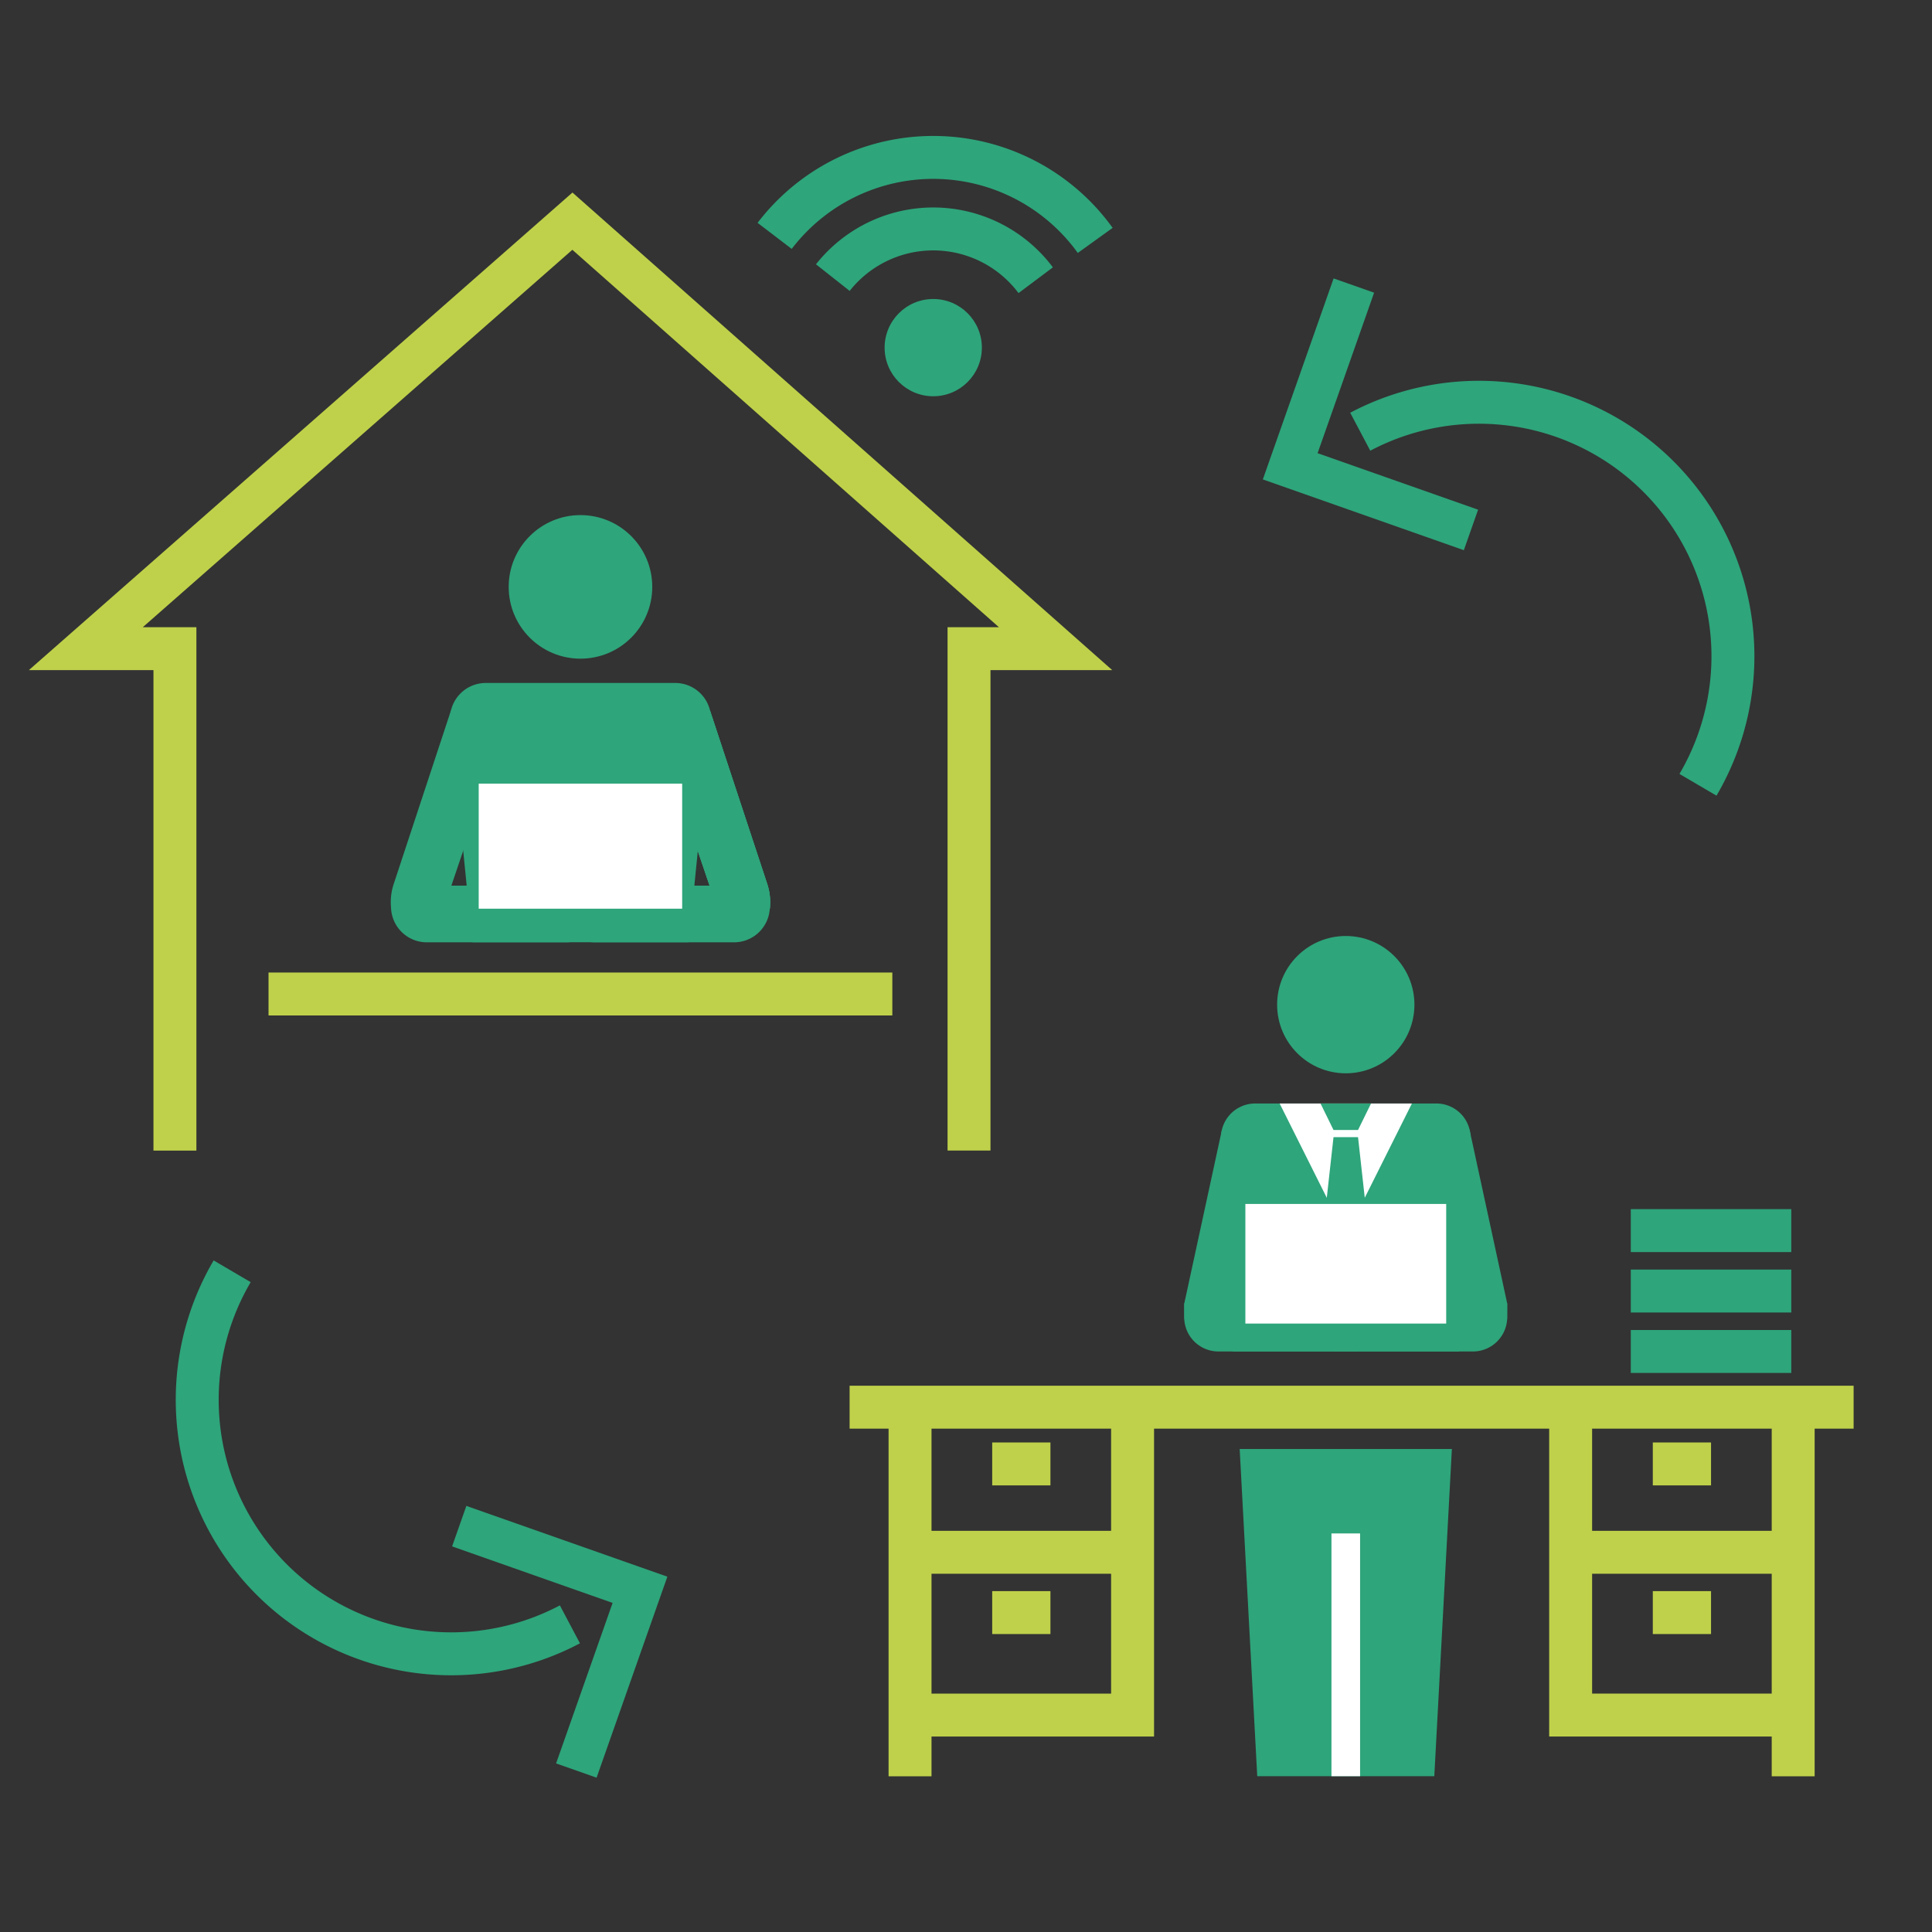
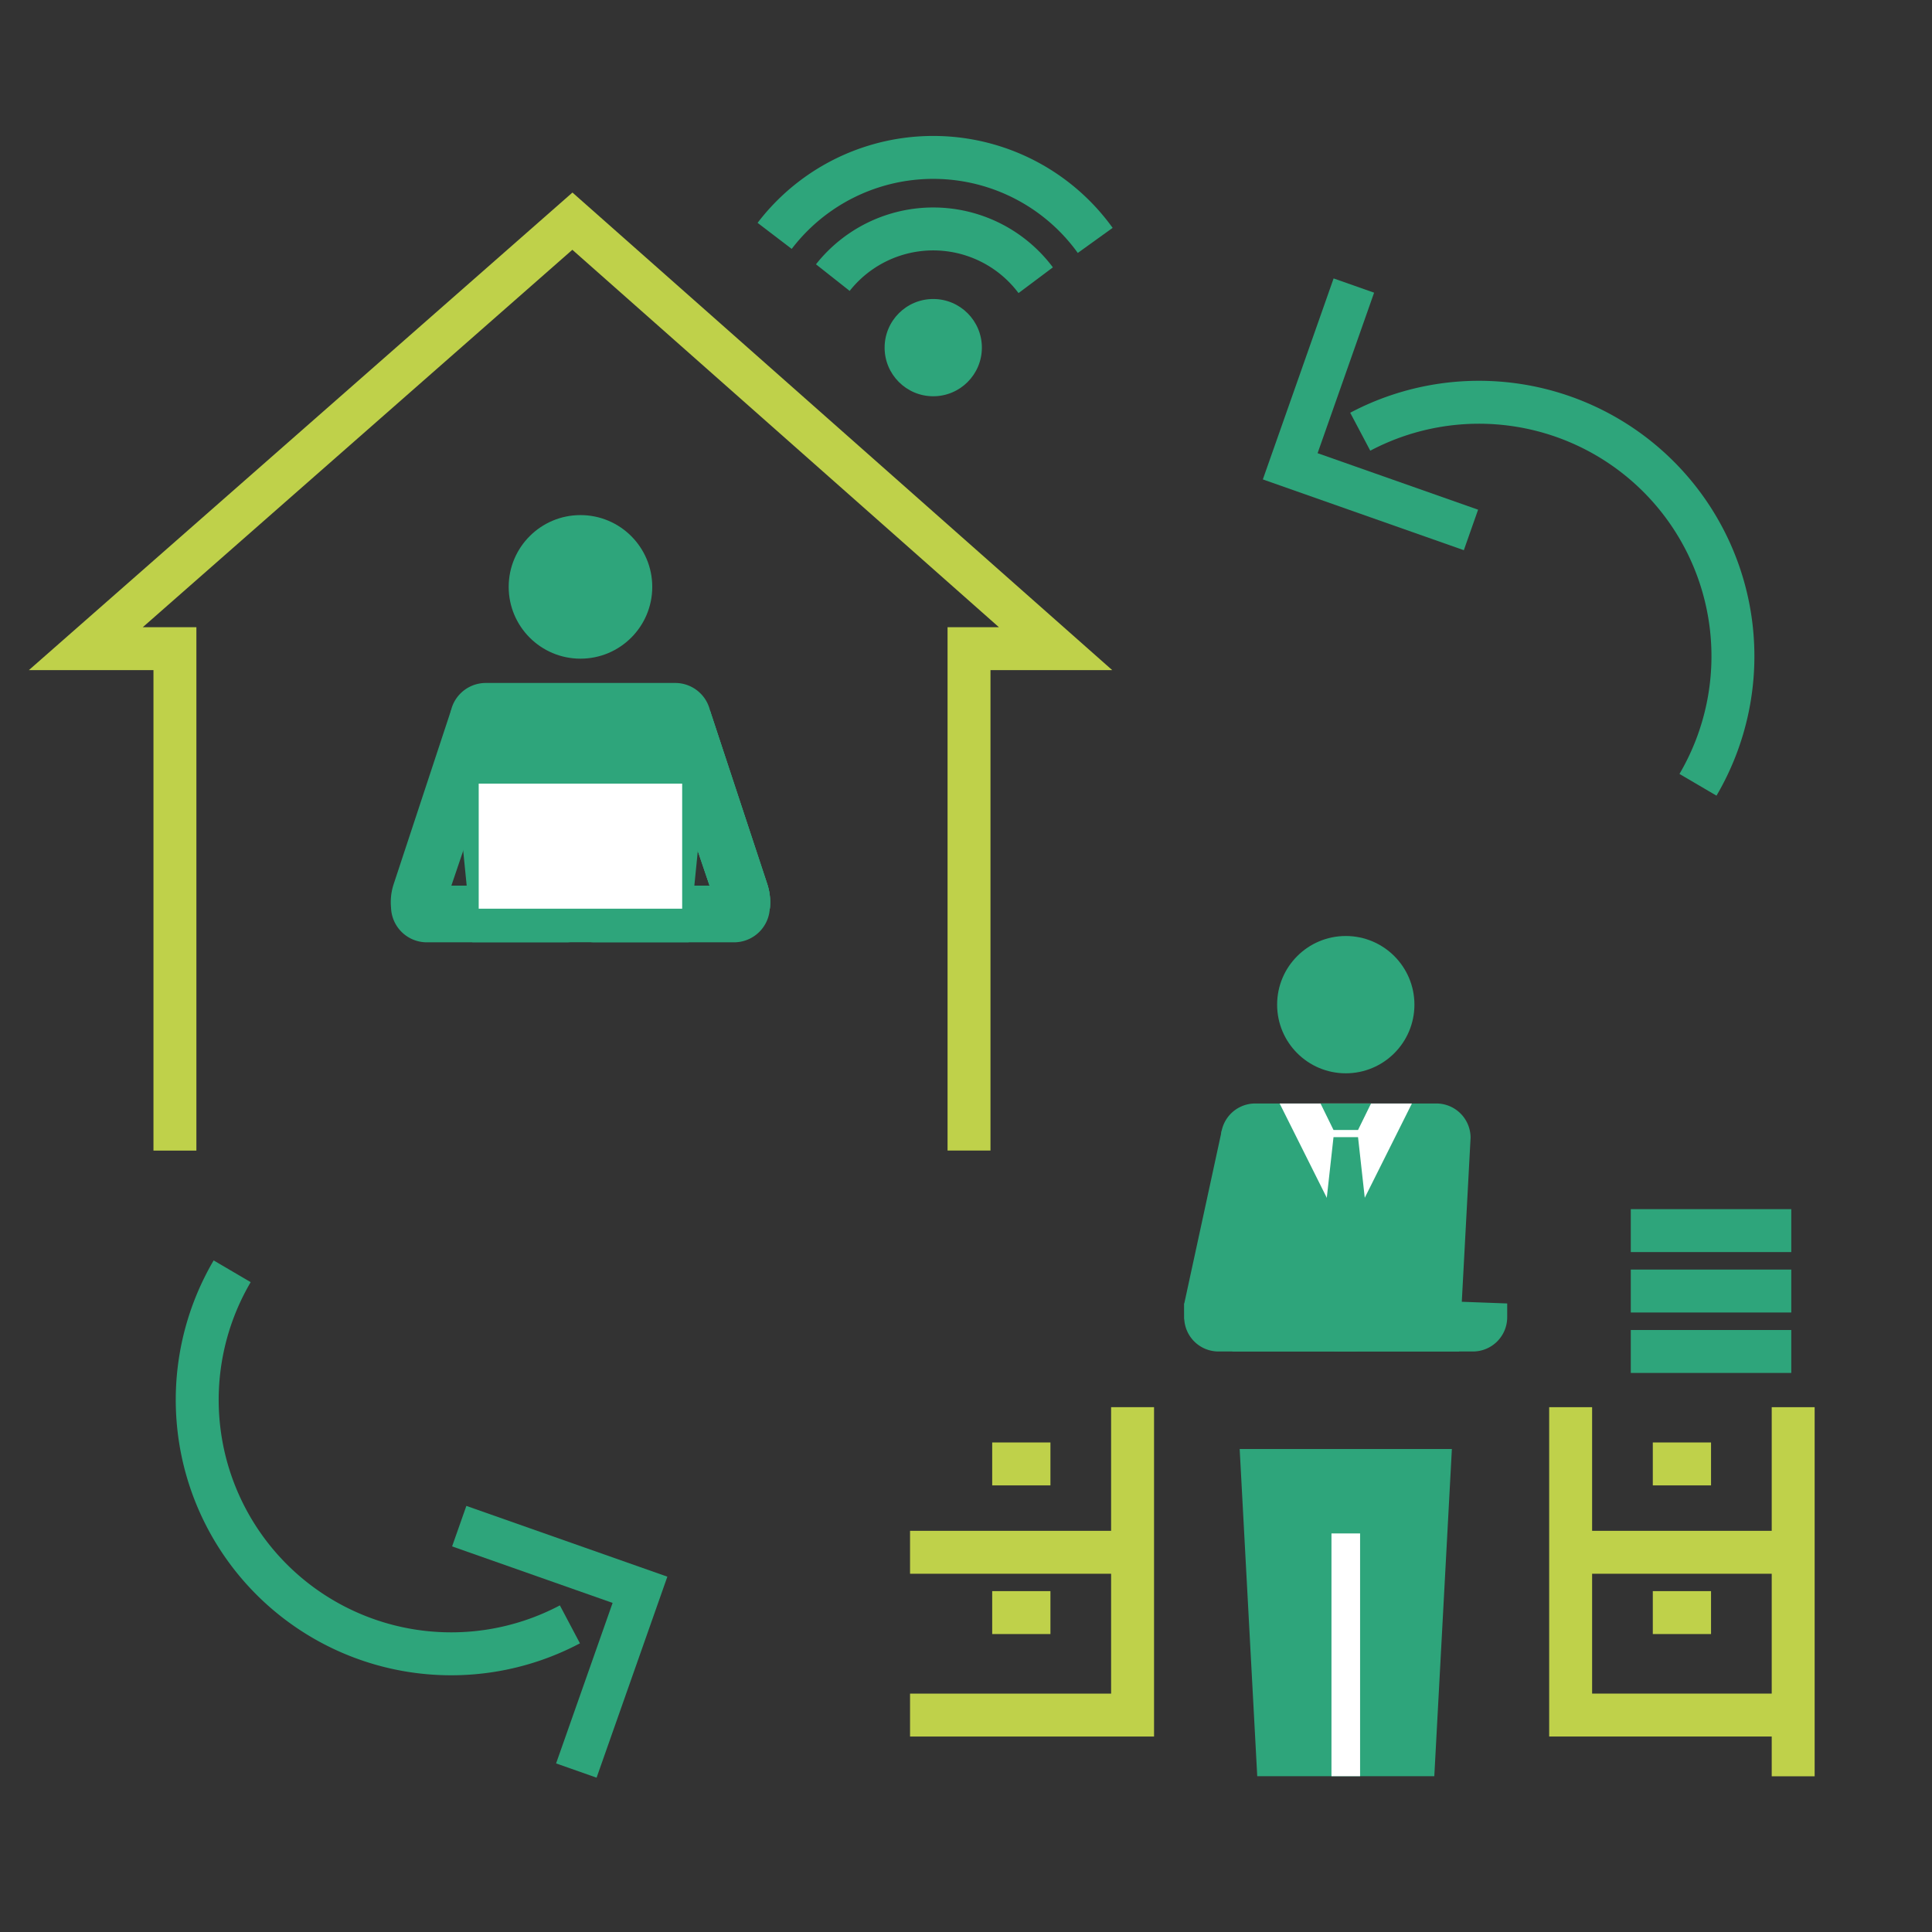
<svg xmlns="http://www.w3.org/2000/svg" width="135" height="135" viewBox="0 0 135 135">
  <rect x="0" y="0" width="135" height="135" fill="#333333" stroke="none" />
  <defs>
    <style>.a,.c,.d,.f{fill:none;}.b{fill:#2ea57b;}.c{stroke:#fff;stroke-width:2px;}.c,.d,.f{stroke-miterlimit:10;}.d{stroke:#bfd14a;}.d,.f{stroke-width:3px;}.e{fill:#fff;}.f{stroke:#2ea57b;}</style>
  </defs>
  <g transform="translate(-260 -1021)">
    <rect class="a" width="135" height="135" transform="translate(260 1021)" />
    <g transform="translate(-218 -277)">
      <g transform="translate(279.523 707.662)">
        <path class="b" d="M285.1,691.587l1.228,22.865H298.7l1.228-22.865Z" />
        <line class="c" y2="16.964" transform="translate(292.514 697.488)" />
        <circle class="b" cx="4.797" cy="4.797" r="4.797" transform="translate(287.717 655.742)" />
        <path class="b" d="M288,668.869l-2.835,12.4-3.929,1.26-.006-1.114,2.631-12.136Z" />
        <path class="b" d="M294.85,682.879h0a1.9,1.9,0,0,1-1.9,1.895h-9.332a2.394,2.394,0,0,1-2.394-2.394v-.962l11.726-.435A1.9,1.9,0,0,1,294.85,682.879Z" />
        <path class="b" d="M300.435,684.773l.8-14.934a2.393,2.393,0,0,0-2.393-2.394H286.186a2.394,2.394,0,0,0-2.394,2.394l.8,14.934Z" />
        <line class="d" y2="25.792" transform="translate(323.777 688.666)" />
-         <line class="d" x2="70.156" transform="translate(257.844 688.666)" />
-         <line class="d" y1="25.792" transform="translate(262.067 688.666)" />
        <path class="d" d="M262.067,710.179h15.55V688.666" />
        <line class="d" x1="15.55" transform="translate(262.067 698.805)" />
        <line class="d" x2="4.069" transform="translate(267.808 692.631)" />
        <line class="d" x2="4.069" transform="translate(267.808 703.019)" />
        <path class="d" d="M323.777,710.179h-15.55V688.666" />
        <line class="d" x2="15.55" transform="translate(308.227 698.805)" />
        <line class="d" x1="4.069" transform="translate(313.968 692.631)" />
        <line class="d" x1="4.069" transform="translate(313.968 703.019)" />
        <path class="e" d="M292.514,676.687l-4.621-9.242h9.242Z" />
        <path class="b" d="M292.514,667.445H290.75l.907,1.851h1.714l.907-1.851Z" />
        <path class="b" d="M292.514,677.978h1.764l-.907-8.181h-1.714l-.907,8.181Z" />
        <line class="f" x2="11.214" transform="translate(312.43 684.773)" />
        <line class="f" x2="11.214" transform="translate(312.43 680.55)" />
        <line class="f" x2="11.214" transform="translate(312.43 676.328)" />
-         <path class="b" d="M297.024,668.869l2.835,12.4,3.929,1.26.006-1.114-2.631-12.136Z" />
        <path class="b" d="M290.173,682.879h0a1.9,1.9,0,0,0,1.9,1.895H301.4a2.394,2.394,0,0,0,2.394-2.394v-.962l-11.725-.435A1.9,1.9,0,0,0,290.173,682.879Z" />
-         <rect class="e" width="14.033" height="8.358" transform="translate(285.498 674.465)" />
        <path class="d" d="M266.188,670.735V635.664h6.048l-33.762-29.872-34,29.872H210.7v35.071" />
        <circle class="b" cx="3.398" cy="3.398" r="3.398" transform="translate(260.29 611.231)" />
        <path class="f" d="M256.671,609.736a8.943,8.943,0,0,1,14.177.183" />
        <path class="f" d="M252.606,606.82a13.942,13.942,0,0,1,22.4.317" />
-         <line class="d" x2="43.588" transform="translate(217.241 659.794)" />
        <path class="b" d="M238.032,654.2h0a1.982,1.982,0,0,0,1.982,1.983h9.757a2.5,2.5,0,0,0,2.5-2.5l-.537-1.333-3.68-.128h-8.044A1.982,1.982,0,0,0,238.032,654.2Z" />
        <circle class="b" cx="5.016" cy="5.016" r="5.016" transform="translate(234.022 626.331)" />
        <path class="b" d="M246.6,656.177l1.559-15.616a2.5,2.5,0,0,0-2.5-2.5H232.422a2.5,2.5,0,0,0-2.5,2.5l1.56,15.616Z" />
        <path class="b" d="M243.759,639.548l4.4,12.969,4.108,1.317h0a4.016,4.016,0,0,0-.173-1.708l-4.008-12.147Z" />
        <path class="b" d="M243.759,639.548l4.4,12.969,4.108,1.317h0a4.016,4.016,0,0,0-.173-1.708l-4.008-12.147Z" />
        <path class="b" d="M243.759,639.548l4.4,12.969,4.108,1.317h0a4.016,4.016,0,0,0-.173-1.708l-4.008-12.147Z" />
        <path class="b" d="M240.045,654.2h0a1.983,1.983,0,0,1-1.983,1.983H228.3a2.5,2.5,0,0,1-2.5-2.5l.537-1.333,3.68-.128h8.043A1.983,1.983,0,0,1,240.045,654.2Z" />
        <path class="b" d="M234.317,639.548l-4.4,12.969-4.108,1.317h0a4.016,4.016,0,0,1,.173-1.708l4.008-12.147Z" />
        <rect class="e" width="14.217" height="8.739" transform="translate(231.927 645.095)" />
        <path class="f" d="M293.525,620.505a17.746,17.746,0,0,1,23.6,24.671" />
        <path class="f" d="M301.262,627.368l-12.63-4.447,4.447-12.63" />
        <path class="f" d="M238.3,703.841a17.746,17.746,0,0,1-23.6-24.671" />
        <path class="f" d="M230.566,696.979l12.63,4.447-4.447,12.63" />
      </g>
    </g>
  </g>
</svg>